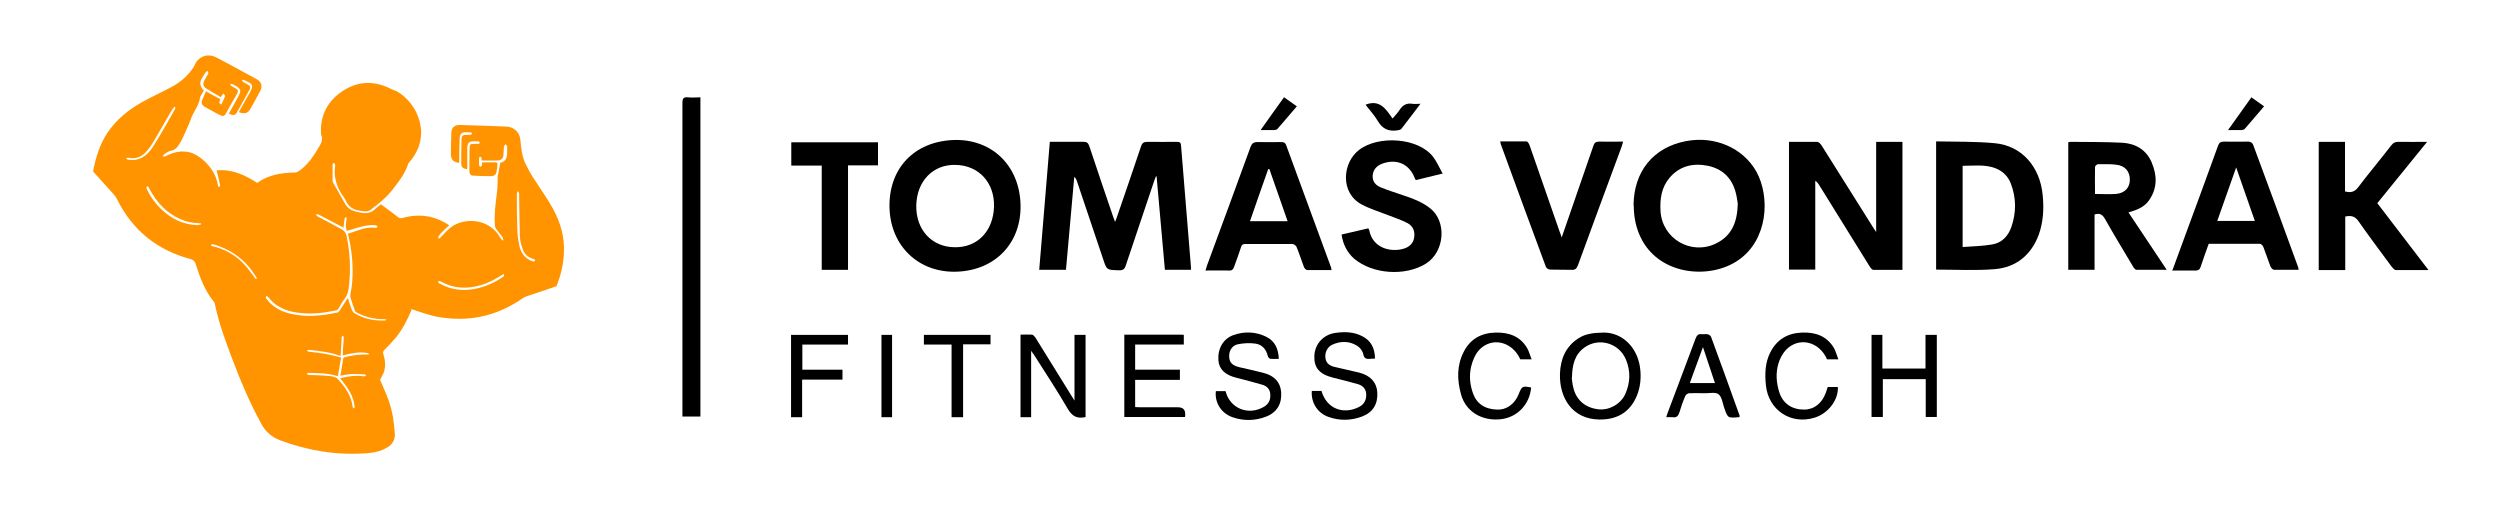
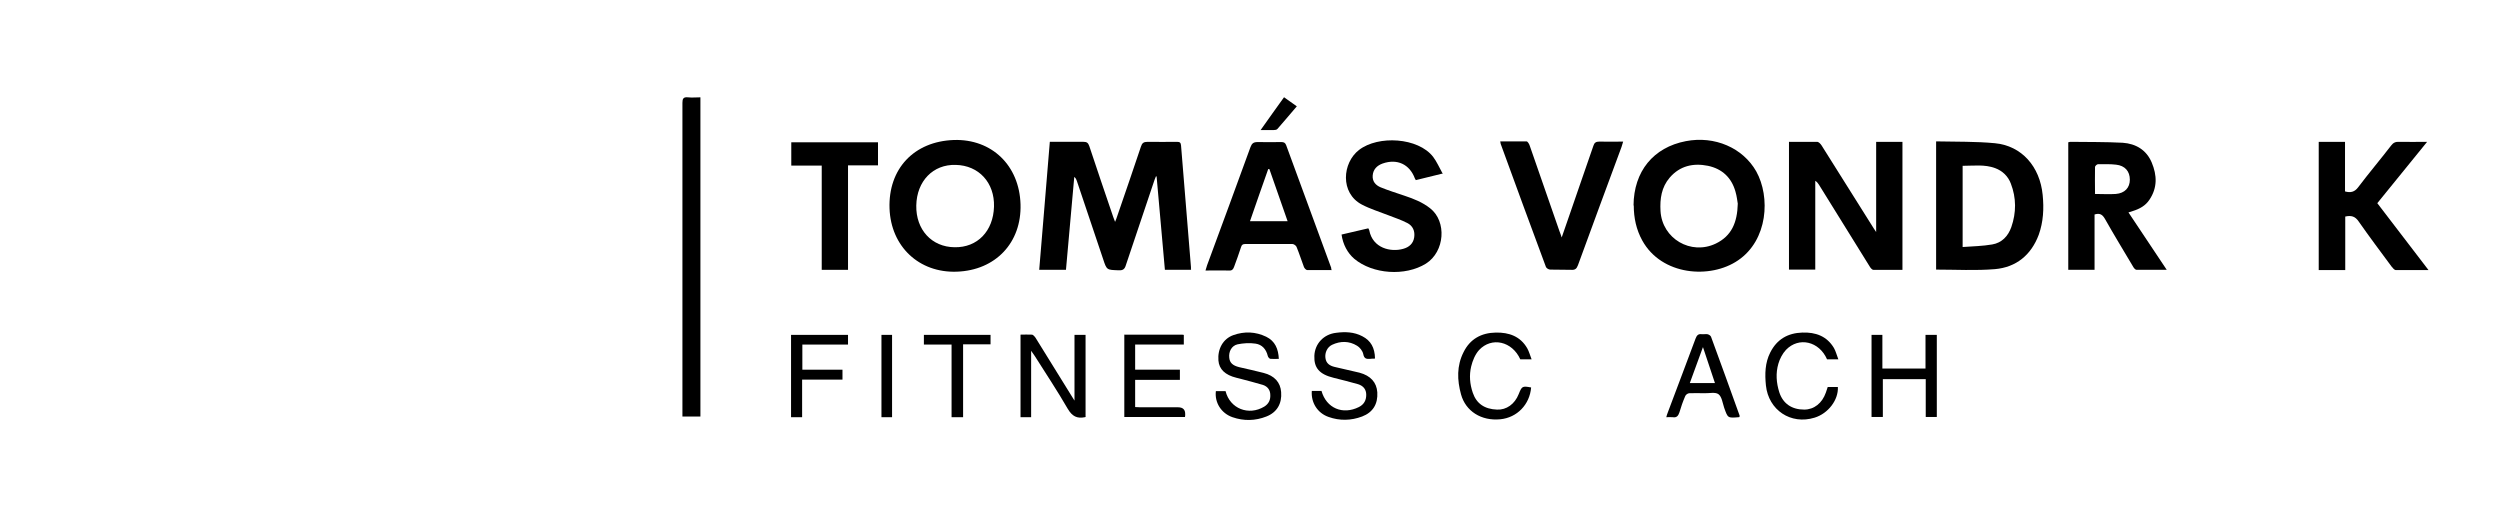
<svg xmlns="http://www.w3.org/2000/svg" id="Vrstva_1" data-name="Vrstva 1" version="1.1" viewBox="0 0 1084 225.5">
  <defs>
    <style>
      .cls-1 {
        fill: #000;
      }

      .cls-1, .cls-2 {
        stroke-width: 0px;
      }

      .cls-2 {
        fill: #ff9400;
      }
    </style>
  </defs>
-   <path class="cls-2" d="M178.4,134.5c-1.8,4.2-3.8,8.2-6.6,11.7-1.6,1.9-3.3,3.7-5.1,5.5-.6.6-.8,1.1-.5,1.8.8,2.5,1.1,5.1.3,7.7-.4,1.2-1.2,2.4-1.7,3.5,1.2,2.9,2.6,5.8,3.7,8.9,1.7,4.7,2.4,9.6,2.7,14.6.1,2.5-1,4.4-3.1,5.7-2.7,1.7-5.8,2.4-8.9,2.6-12.9,1-25.4-1-37.5-5.5-3.8-1.4-6.6-3.8-8.5-7.4-4.8-8.8-8.7-17.9-12.2-27.2-3.1-8.1-6.1-16.2-7.9-24.8,0-.3-.2-.6-.4-.8-3.9-4.8-6-10.4-7.8-16.2-.4-1.3-1-1.9-2.4-2.3-14.4-3.9-25-12.4-31.7-25.8-.5-1.1-1.3-2-2.1-2.9-2.7-3-5.4-6-8.1-9-.1-.2-.3-.4-.2-.6,1.2-5.9,2.9-11.6,6.3-16.6,3.8-5.6,8.9-9.7,14.7-13,4.3-2.4,8.7-4.4,13-6.7,3.9-2.1,7.2-4.9,9.6-8.7.3-.5.5-1.1.8-1.6,1.8-3.2,5.6-4.3,9-2.5,4.4,2.3,8.8,4.7,13.2,7.1,1.5.8,3,1.6,4.4,2.4,1.9,1,2.5,3,1.5,4.9-1.4,2.6-2.7,5.1-4.2,7.7-1.2,2.2-2.7,2.6-5.1,1.6.2-.3.3-.6.5-1,1.5-2.6,2.9-5.2,4.4-7.8.3-.5.5-1.1.7-1.6.3-1,0-1.8-1-2.3-.7-.3-1.4-.8-2.1-1.1-.3-.1-.8-.1-1.1-.2v.4c.2.2.4.5.7.7.6.4,1.3.7,2,1.1.8.5,1,1.1.6,1.9-1.9,3.5-3.8,6.9-5.8,10.4-.5.9-1.7,1-3.3.2.5-.9,1-1.8,1.5-2.7,1-1.8,2-3.5,2.9-5.3,1-1.8.7-2.9-1.1-3.9-.6-.3-1.2-.7-1.9-1-.2,0-.5,0-.8.1.1.2.2.6.4.7.6.4,1.3.7,1.9,1.1,1.2.7,1.3,1.1.7,2.3-.6,1.2-1.3,2.3-2,3.5-.9,1.7-1.9,3.3-2.8,5-.6,1.1-1.2,1.5-2.4.9-1.3-.6-2.5-1.3-3.8-2-1.1-.6-2.2-1.2-3.2-1.8-1-.6-1.4-1.5-1-2.6.5-1.3,1.1-2.6,1.7-4,2.2,1.2,4.2,2.3,6.2,3.4,0,.7-1.2,1.7.5,2.3.5-1.2,1.1-2.3,1.6-3.6,0-.2-.4-.7-.7-1.2-.5.6-.8,1-1.2,1.6-2.1-1.2-4.2-2.4-6.2-3.7-1.5-1-1.7-2.1-.8-3.7.5-.9,1.1-1.9,1.6-2.8.1-.3-.1-.8-.2-1.1-.3.2-.7.2-.9.5-.7,1-1.3,2-1.9,3.1-.9,1.5-.4,3.5,1.1,4.9-.2.3-.3.5-.5.8-.4.8-1.1,1.5-1.2,2.4-.5,3.4-2.8,5.9-3.9,9-1.1,3.1-2.6,6-3.9,9-.2.5-.6,1-.9,1.5-.9,1.7-1.9,3-4,3.4-.9.2-1.8.8-2.6,1.3-.4.3-.6.8-.9,1.2.5,0,1,0,1.4-.2,3.2-1.7,6.5-2.5,10.1-1.7,2.3.5,4.2,1.8,6,3.3,3.4,3,5.8,6.6,6.5,11.1,0,.3.3.5.5.8.1-.3.5-.7.4-1-.4-2.1-.9-4.1-1.5-6.3,6.5-.7,12.2,1.9,17.6,5.4,4.9-3.5,10.5-4.4,16.4-4.5.9,0,1.9-.7,2.6-1.3,3.2-2.5,5.4-5.7,7.4-9.1,0,0,0-.1.1-.2,1.1-1.8,2.3-3.6,1.2-5.9-.5-7.2,2.1-13.3,7.8-17.7,7-5.4,14.7-6.1,22.6-2,.8.4,1.7.6,2.5,1,8.9,5.1,15.5,19.2,5.4,30.7-.2.2-.4.5-.5.7-1.4,4.4-4.2,7.9-7,11.5-2.6,3.3-5.9,5.9-9.2,8.4-1.6,1.2-3.4.7-5.1.4-2.4-.4-4.4-1.5-5.5-3.8-.4-.9-.9-1.7-1.5-2.5-2.7-3.9-4.1-8.1-3.4-12.9,0-.3,0-.6,0-.8-.1-.3-.4-.5-.6-.7-.2.2-.5.5-.5.7,0,2.3,0,4.7,0,7,0,.4.2.9.4,1.2,1.7,3,3.4,6,5.1,9,1,1.7,2.5,2.7,4.4,3.2.9.2,1.9.5,2.8.6,2.1.3,4.1,0,5.7-1.6.7-.7,1.6-1.3,2.6-2.1,2.4,1.8,4.9,3.6,7.3,5.5.7.5,1.2.7,2.1.4,7.2-2,13.9-1,20.2,3.2-1.2,1.1-2.4,2.1-3.4,3.2-.5.5-.9,1.1-1.3,1.7-.1.2,0,.6,0,.9.3-.1.6-.2.8-.4,1.4-1.4,2.6-2.9,4.1-4.1,5.5-4.8,17.2-4.8,22.1,4.4.2.4.7.7,1.1,1,0-.5,0-1.1-.3-1.5-.8-1.2-1.8-2.3-2.7-3.5-.3-.4-.6-1-.6-1.6-.4-4.9.3-9.7.9-14.5.3-2.2.2-4.4.3-6.7,0-.3,0-.7.2-1,.3-1.6.6-3.2.9-5,2.6-.4,3.1-2.7,3-5.2,0-.6,0-1.2,0-1.8,0-.4-.4-.7-.7-1.1-.2.4-.7.7-.7,1.1-.1,1.1-.1,2.2-.2,3.3,0,1.6-.8,2.6-2.4,2.7-2.3.1-4.7,0-7.1,0,0-.3,0-.7,0-1,0-.3-.4-.5-.6-.7-.2.2-.5.4-.5.7,0,1,0,2,0,3,0,.3.4.5.6.8.3-.3.6-.5.7-.8.1-.3,0-.7,0-1.2,2.1,0,4.1,0,6.1,0,.2,0,.6.4.6.6-.1,1.4-.2,2.7-.5,4-.3.9-1.2,1.4-2.2,1.4-2.5,0-5-.1-7.5-.2-1.5,0-2-.8-2-2.3,0-3.1.1-6.3.1-9.4,0-1.9.2-2.1,2.1-2.1.6,0,1.2,0,1.8,0,.2,0,.4-.3.6-.5-.2-.2-.4-.6-.6-.6-1.1,0-2.3-.1-3.3.1-1.4.3-1.5,1.6-1.6,2.8,0,2.6,0,5.3,0,7.9,0,.4,0,.8,0,1.2-1.8,0-2.6-.9-2.6-2.4,0-3.3,0-6.6.1-10,0-2,.4-2.4,2.4-2.4.5,0,1.1,0,1.6,0,.2,0,.4-.4.6-.6-.2-.2-.4-.5-.6-.5-1,0-2,0-3,0-1.1.1-1.8,1.2-1.8,2.7-.1,2.7-.2,5.4-.2,8.2,0,.8,0,1.6,0,2.3-2.4-.2-3.6-1.4-3.6-3.7,0-3.1.1-6.2.2-9.3,0-2.2,1.5-3.5,3.7-3.4,6.7.2,13.5.4,20.2.7,3.1.1,5.7,2.4,6,5.6.4,3.8.7,7.6,2.5,11,1,2,2,3.9,3.2,5.7,2.8,4.4,5.9,8.6,8.4,13.2,3.3,6,5.2,12.4,4.8,19.4-.2,4.8-1.3,9.4-3,13.8,0,.2-.3.6-.5.6-3.9,1.4-7.9,2.7-11.8,4-.9.3-1.8.6-2.5,1.1-9.5,6.6-19.9,9.7-31.5,8.8-5.5-.5-7.6-.9-16.9-4.1ZM149.2,98.9c-.3-.2-.5-.3-.8-.5-3.4-1.8-6.8-3.6-10.3-5.4-.3-.2-.8,0-1.2,0,.2.3.5.6.7.8.2.2.5.3.8.4,3.3,1.7,6.5,3.5,9.7,5.2,1.2.6,1.9,1.6,2.2,3,1.4,6.8,1.8,13.7,1.1,20.7-.2,2.3-.5,4.6-2,6.5-1,1.2-1.7,2.6-2.5,4-.4.7-.9,1-1.7,1.1-5.3,1.1-10.5,1.6-15.9.9-4.1-.5-7.9-1.8-11-4.6-.8-.7-1.4-1.6-2.2-2.4-.1-.1-.4-.1-.7-.2,0,.3-.2.5-.1.8,0,.2.3.4.4.6,2.5,3.2,5.8,5.1,9.7,6.1,7,1.8,14,1.1,20.9-.4.3,0,.7-.4.9-.7,1.2-1.8,2.3-3.6,3.6-5.6.6,1.9,1.2,3.6,1.8,5.3.2.4.5.8.8,1.1,4,2.6,8.5,3.5,13.2,3.4.3,0,.6-.1.9-.2,0-.1,0-.2,0-.3-.4,0-.8-.1-1.2-.1-4.1,0-7.9-.9-11.5-2.8-.3-.2-.7-.4-.8-.7-.8-2.1-1.5-4.1-2.1-6.2,0-.3,0-.6,0-.9,1.5-7.2,1.2-14.4,0-21.6-.3-1.6-.7-3.2-1-4.9,4-1.1,7.7-3.2,12.1-2.5.2,0,.5-.2.7-.4-.2-.2-.3-.6-.6-.7-.3-.1-.7,0-1-.1-2.5-.1-4.9.5-7.3,1.2-1.4.5-2.9.9-4.5,1.3-.5-1.8-.4-3.4,0-5,0-.3-.1-.7-.2-1.1-.3.3-.7.6-.7.9-.2,1.3-.3,2.7-.5,4.2ZM146.4,163.1c-4-1.3-7.9-1.3-11.7-1.4-.3,0-.7,0-1,0-.3,0-.5.3-.7.5.3.1.5.3.8.4,0,0,.2,0,.3,0,2.8.1,5.5.1,8.3.4,1.4.1,3.2.4,4,1.3,3.2,3.4,5.9,7.2,6.5,12.1,0,.3.4.5.6.7.1,0,.2-.2.3-.3-.3-5.1-3.2-8.9-6.3-12.8,3.5-.8,6.9-1.4,10.3-.8.3,0,.7-.2,1-.3-.3-.2-.5-.6-.8-.6-1.9,0-3.7-.2-5.6-.1-1.6,0-3.2.5-4.8.7.4-2.6.9-5.2,1.3-7.8,3.5-1.1,7.2-1.5,11.2-1.4-.3-.4-.4-.6-.6-.6-3.7-.7-7.3.1-10.9,1,.1-2.3.2-4.5.4-6.6,0-.4,0-.9,0-1.3,0-.3-.3-.5-.5-.7-.1.3-.3.5-.4.8,0,.3,0,.6,0,.9-.1,2.3-.3,4.7-.4,7.1-.4,0-.6-.1-.8-.2-4.2-1.5-8.6-1.9-12.9-2.4-.3,0-.7.2-1,.3.3.2.6.5.9.5,2.3.3,4.7.5,7,.9,2.3.4,4.5,1,7,1.6-.5,2.9-.9,5.4-1.4,8.1ZM218.2,118.9c-1.6,1-3.1,1.9-4.6,2.7-1.6.8-3.3,1.5-5,2-6,1.8-11.8,1.6-17.4-1.5-.2,0-.3-.2-.5-.2-.3,0-.5,0-.8.1.1.2.2.5.3.7.1.2.4.2.6.3,4.7,2.7,9.7,3.2,14.9,2.3,4.4-.8,8.5-2.6,12.2-5.1.6-.4,1-.8.3-1.5ZM76.1,46.6l-.5-.3c-.3.4-.6.7-.9,1.1-2.6,4.4-5.1,8.9-7.7,13.3-.9,1.6-1.9,3.1-3.1,4.5-2.1,2.6-4.8,4-8.3,3.2-.3,0-.6.1-.9.2.3.3.5.7.8.7,1.4,0,2.8.2,4.1-.2,3-.8,5.2-3,6.8-5.6,3.3-5.2,6.3-10.6,9.4-16,.2-.3.2-.8.3-1.2ZM87.2,97.4c0-.2,0-.3,0-.5-.5,0-1-.2-1.5-.2-2.6,0-5.1-.6-7.5-1.7-6.2-2.7-10.4-7.4-13.5-13.3-.1-.2-.1-.4-.3-.6-.2-.2-.4-.3-.7-.4,0,.3-.2.6-.2.9,0,.2.2.5.3.7,1.5,3.1,3.5,5.9,6,8.3,4.5,4.3,9.7,6.9,16,7,.4,0,.9-.2,1.3-.3ZM224.4,82.9c-.2.6-.3.9-.3,1.3,0,4.8,0,9.7.2,14.5,0,2.5.3,5,.8,7.4.6,3.2,2.2,5.8,5.5,7.1.4.2,1.3.2,1.3,0,.3-.8-.5-.9-.9-1-2.1-.7-3.6-2-4.3-4-.7-1.9-1.2-3.9-1.3-5.9-.2-5.9-.2-11.8-.3-17.6,0-.3,0-.6,0-.9,0-.2-.2-.3-.5-.8ZM111.5,120.8c-.4-.6-.8-1.3-1.2-1.9-4-6.1-9.4-10.2-16.3-12.5-.6-.2-1.3-.4-1.9-.5-.2,0-.5.2-.7.3.2.2.3.4.5.5.1,0,.4.1.5.1,5,1.2,9.3,3.6,12.9,7.2,1.9,1.9,3.4,4.1,5,6.2.3.4.5,1.1,1.3.4Z" />
  <g>
    <path class="cls-1" d="M516.6,117h-11.5c-1.2-13.5-2.4-27-3.6-40.5-.1,0-.2,0-.3,0-.2.5-.4,1-.6,1.5-4.1,12.3-8.3,24.6-12.4,36.9-.5,1.7-1.2,2.4-3.1,2.3-5.2-.2-5.2,0-6.8-4.9-3.8-11.3-7.6-22.6-11.4-33.9-.2-.6-.4-1.1-1.1-1.7-1.2,13.4-2.4,26.8-3.6,40.3h-11.6c1.5-18.4,3.1-36.8,4.6-55.5,2.6,0,5.1,0,7.6,0,2.3,0,4.7,0,7,0,1.4,0,2,.4,2.5,1.8,3.4,10.3,6.9,20.5,10.4,30.8.2.6.4,1.1.8,2.1.4-1,.7-1.7.9-2.4,3.5-10.1,6.9-20.1,10.3-30.2.5-1.6,1.2-2.1,2.9-2.1,4.3.1,8.5,0,12.8,0,1.2,0,1.6.4,1.7,1.6,1.4,17.6,2.9,35.2,4.3,52.7,0,.3,0,.7,0,1.1Z" />
    <path class="cls-1" d="M775.8,61.5c4.2,0,8.1,0,12.1,0,.7,0,1.5.9,1.9,1.5,7.4,11.7,14.7,23.4,22,35,.4.7.9,1.4,1.7,2.6v-39.1h11.4v55.5c-4.2,0-8.4,0-12.6,0-.6,0-1.3-.9-1.7-1.6-7.3-11.8-14.6-23.6-21.9-35.3-.4-.6-.8-1.2-1.6-1.7v38.5h-11.4v-55.5Z" />
    <path class="cls-1" d="M708.3,89.1c.1-14.8,8.6-25.2,22.7-27.9,12.5-2.4,24.7,2.9,30.5,13.1,6.2,11.1,5.1,29.8-7.9,38.6-12,8.2-33.1,6.6-41.5-8.6-2.6-4.7-3.7-9.8-3.7-15.2ZM753.5,88.3c-.2-1.1-.4-3.2-1-5.2-1.7-6.1-5.8-9.9-11.9-11.2-6.4-1.3-12.2,0-16.6,5.1-3.6,4.2-4.3,9.2-4,14.5.7,12,13.2,19.3,24,14.1,6.8-3.3,9.3-9.1,9.5-17.3Z" />
    <path class="cls-1" d="M413.6,60.7c16.4-.5,28.4,11,28.9,27.9.5,16.6-10.8,28.6-27.6,29.2-16.4.6-28.6-10.9-29.2-27.4-.6-17.2,10.6-29.1,27.9-29.7ZM413.9,107.2c9.9.2,16.8-7,17.1-17.6.3-10.4-6.6-17.9-16.6-18.1-9.8-.3-16.9,7-17.1,17.6-.2,10.5,6.7,18,16.6,18.1Z" />
    <path class="cls-1" d="M839.5,61.3c8.7.2,17.1,0,25.5.8,11.6,1.1,19.5,10.1,20.7,22.4.6,5.9.3,11.7-1.7,17.3-3.3,8.8-9.8,14.1-19,14.9-8.4.7-16.8.2-25.5.2v-55.4ZM851.1,107.1c4.4-.3,8.6-.4,12.7-1.1,4.2-.7,6.9-3.6,8.3-7.5,2.2-6.3,2.2-12.7-.2-18.9-1.2-3.2-3.6-5.5-6.8-6.7-4.6-1.7-9.3-1-14.1-1v35.2Z" />
    <path class="cls-1" d="M908.3,117h-11.5v-55.3c.3,0,.6-.2.8-.2,7.6.1,15.3,0,22.8.4,5.7.4,10.3,3.1,12.6,8.6,2.3,5.5,2.5,10.9-1,16.1-1.7,2.6-4.3,4-7.2,4.9-.6.2-1.1.4-1.9.6,5.5,8.3,10.9,16.4,16.6,24.9-4.7,0-8.9,0-13.1,0-.5,0-1.2-.8-1.5-1.4-4.1-6.9-8.3-13.8-12.2-20.7-1.1-1.9-2.2-2.6-4.5-1.9v24ZM908.3,84.1c3.3,0,6.2.2,9.1,0,3.9-.3,6.1-2.7,6.1-6.2,0-3.6-2.1-6.1-6-6.5-2.6-.3-5.2-.2-7.8-.2-.5,0-1.3.8-1.3,1.2-.1,3.8,0,7.6,0,11.6Z" />
    <path class="cls-1" d="M1005.4,61.5h11.4v21.5c2.5.7,4.2.2,5.7-1.8,4.6-6.1,9.6-12,14.3-18.1.9-1.2,1.9-1.7,3.5-1.6,3.8.1,7.6,0,12.1,0-7.4,9.1-14.4,17.8-21.6,26.6,7.3,9.6,14.6,19.1,22.2,29-5.1,0-9.6,0-14.2,0-.6,0-1.3-.9-1.8-1.5-4.8-6.5-9.7-13-14.3-19.6-1.5-2.2-3.2-2.7-5.8-2.1v23.2h-11.5v-55.5Z" />
-     <path class="cls-1" d="M942,117.1c2.2-5.9,4.2-11.4,6.2-16.9,4.5-12.3,9.1-24.6,13.5-36.9.5-1.4,1.1-1.9,2.6-1.9,3.6.1,7.1,0,10.7,0,.7,0,1.7.6,1.9,1.2,6.6,17.7,13.1,35.5,19.6,53.3.1.3.1.6.2,1.1-3.6,0-7.1,0-10.6,0-.6,0-1.3-.8-1.6-1.4-1.1-2.8-2-5.7-3.1-8.5-.2-.6-1-1.4-1.6-1.4-7.3,0-14.7,0-22.1,0-1.2,3.4-2.4,6.6-3.5,10-.4,1.2-1,1.6-2.2,1.6-3.3,0-6.6,0-10.3,0ZM961.4,95.8h16.3c-2.7-7.7-5.3-15.2-8.1-23.2-2.8,7.9-5.4,15.4-8.2,23.2Z" />
    <path class="cls-1" d="M577.5,117.1c-3.7,0-7.2,0-10.7,0-.5,0-1.2-.8-1.4-1.3-1.1-2.9-2-5.8-3.2-8.7-.2-.6-1.2-1.3-1.8-1.3-6.8,0-13.6,0-20.4,0-1.1,0-1.6.3-1.9,1.4-.9,2.9-2,5.7-3,8.5-.4,1.1-.9,1.7-2.2,1.6-3.3-.1-6.6,0-10.2,0,.3-.9.5-1.6.7-2.3,6.3-17.1,12.6-34.1,18.8-51.2.6-1.6,1.3-2.2,3.1-2.2,3.4.1,6.9,0,10.3,0,1.1,0,1.7.3,2.1,1.4,6.5,17.7,13,35.4,19.5,53.1,0,.2,0,.5.2,1.1ZM550.4,73.3c-.2,0-.3,0-.5,0-2.6,7.5-5.3,14.9-7.9,22.6h16.3c-2.7-7.7-5.3-15.1-7.9-22.6Z" />
    <path class="cls-1" d="M625.3,75.3c-4.2,1-7.8,1.9-11.4,2.8-.2-.4-.3-.5-.4-.7-2.3-6.2-7.7-8.7-14-6.5-2.5.9-4.1,2.6-4.3,5.2-.2,2.6,1.3,4.2,3.4,5.1,3.4,1.4,7,2.5,10.5,3.7,3.9,1.3,7.7,2.8,11,5.4,7.3,5.7,6.4,18.8-1.8,24-9,5.6-23.1,4.6-31.1-2.1-2.9-2.5-4.9-6.2-5.5-10.5,3.8-.9,7.7-1.8,11.6-2.7.2.3.3.6.4.8,1.5,7.9,9.4,9.6,14.7,8.1,2.6-.7,4.4-2.3,4.8-5,.4-2.7-.6-5-3-6.2-2.7-1.4-5.5-2.3-8.3-3.4-3.8-1.5-7.8-2.7-11.4-4.6-9.5-5-8.5-18.1-1.2-23.7,8.3-6.4,25.6-5.4,32.1,3,1.6,2.1,2.7,4.7,4.2,7.4Z" />
    <path class="cls-1" d="M677,103.4c2.6-7.6,5.1-14.6,7.5-21.7,2.1-6.2,4.3-12.3,6.4-18.5.4-1.3,1.1-1.8,2.5-1.8,3.4.1,6.7,0,10.4,0-.3.9-.5,1.7-.7,2.3-6.3,17.1-12.7,34.2-18.9,51.3-.6,1.6-1.3,2.1-2.9,2-3-.1-6,0-9.1-.1-.7,0-1.7-.6-1.9-1.2-6.6-17.7-13.1-35.5-19.6-53.3,0-.2-.1-.5-.2-1.1,3.9,0,7.6,0,11.4,0,.5,0,1.2,1.2,1.4,1.9,4.3,12.4,8.6,24.7,12.9,37.1.3.8.6,1.5,1,2.8Z" />
    <path class="cls-1" d="M303.7,42.2v138.4h-7.8c0-.8,0-1.5,0-2.3,0-44.6,0-89.2,0-133.7,0-1.8.4-2.6,2.4-2.4,1.8.2,3.5,0,5.4,0Z" />
    <path class="cls-1" d="M380.7,61.7v10h-13v45.3h-11.4v-45.2h-13.2v-10.1h37.6Z" />
    <path class="cls-1" d="M470.8,180.8c-.3,0-.3.1-.4.1-3.4.7-5.5-.4-7.4-3.6-4.5-7.8-9.5-15.3-14.3-22.9-.4-.6-.8-1.2-1.6-2.3v28.8h-4.6v-35.8c1.7,0,3.3-.1,4.9,0,.6,0,1.3.9,1.7,1.5,5.1,8.2,10.2,16.4,15.3,24.7.4.6.8,1.3,1.5,2.4v-28.5h4.8v35.5Z" />
-     <path class="cls-1" d="M695.4,144.2c8.2,0,15.2,6.7,15.9,16.8.3,4.1-.3,8.1-2.1,11.8-3.2,6.5-8.7,9.2-15.8,9.1-11.7-.2-17.3-9.4-17-19.8.2-6.3,2.4-11.8,8-15.4,2.9-1.9,6.1-2.4,10.9-2.5ZM681.5,163.8c.1.9.3,2.7.7,4.3,1.3,5.5,5.3,8.8,11.1,9.4,4.6.4,9.4-2.3,11.4-6.6,2.2-4.9,2.4-10,.3-15-3-7.2-11.8-9.7-18-5.2-4.2,3-5.3,7.5-5.4,13.1Z" />
    <path class="cls-1" d="M487.4,145.1c8.3,0,16.5,0,24.6,0,.4,0,.8,0,1.3.1v4.2h-21.1v10.9h19.4v4.4h-19.4v11.8c.8,0,1.5.1,2.3.1,5.4,0,10.8,0,16.3,0q3.2,0,3.1,3.1c0,.3,0,.7-.1,1.1h-26.3v-35.8Z" />
    <path class="cls-1" d="M596.1,155.5c-.8,0-1.4,0-2,.1-1.6.1-2.6,0-3-2.1-.3-1.4-1.5-2.9-2.7-3.6-3.4-2.1-7.2-2.1-10.8-.4-2.1,1-3.2,3.4-2.9,5.7.3,2.4,1.9,3.4,4,3.9,3.6.9,7.2,1.6,10.8,2.5,4.8,1.3,7.4,4.2,7.7,8.5.3,5.1-1.9,8.7-6.6,10.5-4.8,1.8-9.7,1.9-14.5.2-4.9-1.7-7.7-6.3-7.3-11.3h4.2c2.1,7.5,9.2,10.5,16.2,7,2.2-1.1,3.2-2.9,3.2-5.3,0-2.4-1.3-3.9-3.5-4.6-3.5-1-7.1-1.9-10.7-2.8-6.1-1.5-8.5-4.3-8.3-9.5.2-5.2,4-9.4,9.5-10,3.8-.5,7.7-.4,11.3,1.5,3.7,1.9,5.4,5,5.5,9.6Z" />
    <path class="cls-1" d="M554.5,155.6c-1.3,0-2.4.1-3.6,0-.5,0-1.1-.8-1.2-1.3-.7-2.9-2.5-4.9-5.3-5.3-2.6-.4-5.3-.2-7.8.3-2.6.6-3.9,3.2-3.6,5.8.2,2.2,1.5,3.4,4.3,4.1,3.5.8,7.1,1.6,10.6,2.5,4.7,1.2,7.3,4.1,7.6,8.3.4,5-1.8,8.8-6.4,10.6-4.8,1.9-9.8,2-14.7.3-4.9-1.7-7.8-6.4-7.2-11.3h4.2c1.9,7.6,10,10.8,16.8,6.7,1.9-1.2,2.7-2.9,2.6-5,0-2.1-1.1-3.7-3.2-4.4-3.3-1-6.6-1.8-9.9-2.7-.5-.1-1.1-.3-1.6-.4-4.9-1.2-7.5-3.7-7.8-7.5-.4-5,2-9.4,6.5-11,4.8-1.7,9.6-1.5,14.2.7,3.9,1.9,5.3,5.3,5.5,9.7Z" />
    <path class="cls-1" d="M816.3,159.8h18.6v-14.6h4.9v35.6h-4.8v-16.4h-18.6v16.4h-4.9v-35.6h4.7v14.6Z" />
    <path class="cls-1" d="M754.1,180.9c0,0-.2,0-.2,0-4.8.4-4.7.4-6.3-4.1-.7-2.1-1-4.8-2.5-5.9-1.4-1-4.1-.3-6.2-.4-2.1,0-4.3-.1-6.4,0-.7,0-1.6.7-1.8,1.3-1,2.3-1.8,4.6-2.5,7-.5,1.5-1.2,2.4-2.9,2.1-.9-.1-1.8,0-2.8,0,.2-.8.4-1.4.6-1.9,4-10.7,8.1-21.4,12.1-32.2.5-1.3,1.1-2.1,2.6-1.9.8.1,1.7-.1,2.5,0,.6.1,1.4.6,1.6,1.1,4.2,11.4,8.3,22.8,12.4,34.2,0,0,0,.1,0,.4ZM738.4,150.5c-2,5.4-3.8,10.4-5.7,15.6h10.9c-1.7-5.2-3.4-10.1-5.2-15.6Z" />
    <path class="cls-1" d="M792.6,167.8h4.3c.3,5.6-4.2,11.5-10.1,13.3-10.3,3.2-20-3.3-21.1-14-.5-4.9-.4-9.8,1.9-14.3,2.9-5.7,7.6-8.4,13.9-8.6,5.7-.2,10.6,1.5,13.7,6.7.8,1.4,1.2,3.1,1.9,4.9h-4.9c-3.4-7.8-12.2-9.9-17.8-4.1-1.5,1.6-2.7,3.9-3.3,6-1.2,4.1-.9,8.3.4,12.4,1.6,4.9,5.4,7.5,10.8,7.5,4.3,0,7.8-2.8,9.4-7.4.3-.8.5-1.6.8-2.4Z" />
    <path class="cls-1" d="M663.9,168c-.6,7.4-6.1,13.1-13.4,13.8-8.2.8-15-3.5-17-10.8-1.7-6.2-1.9-12.4,1.1-18.3,2.8-5.7,7.7-8.4,14-8.5,5.7-.1,10.6,1.6,13.6,6.8.8,1.4,1.2,3,1.9,4.8h-4.9c-3.5-7.8-12.4-9.9-17.9-4-1.7,1.9-2.8,4.6-3.4,7.1-.9,3.8-.6,7.6.7,11.4,1.6,4.7,5.1,7.1,10.5,7.3,4.1.2,7.7-2.4,9.4-6.7,1.4-3.5,1.6-3.6,5.4-2.9Z" />
    <path class="cls-1" d="M347.9,149.4v10.9h17.4v4.3h-17.5v16.3h-4.8v-35.7h24.7v4.2h-19.8Z" />
    <path class="cls-1" d="M417.5,180.9h-4.9v-31.5h-12v-4.2h28.9v4.1h-11.9v31.6Z" />
    <path class="cls-1" d="M386.8,180.9h-4.6v-35.7h4.6v35.7Z" />
-     <path class="cls-1" d="M616,44.9c-3,4-5.7,7.5-8.4,11-.3.4-1.1.5-1.6.6-3.7.6-6.5-.5-8.5-3.9-1.5-2.6-3.6-4.8-5.4-7.2,6.1-2.4,8.8,1.8,11.7,6,1.2-1.4,2.3-2.5,3.1-3.8,1.3-2,3-3,5.5-2.6,1,.2,2,0,3.7,0Z" />
-     <path class="cls-1" d="M966,56.5c3.6-5,6.8-9.5,10.2-14.3,1.8,1.3,3.6,2.6,5.5,3.9-2.9,3.4-5.6,6.6-8.4,9.8-.3.3-1,.5-1.5.5-1.8,0-3.6,0-5.9,0Z" />
    <path class="cls-1" d="M556.8,42.2c1.9,1.4,3.6,2.6,5.5,3.9-2.9,3.4-5.6,6.6-8.4,9.8-.3.4-1.1.5-1.7.5-1.7,0-3.4,0-5.6,0,3.5-4.9,6.7-9.5,10.2-14.3Z" />
  </g>
</svg>